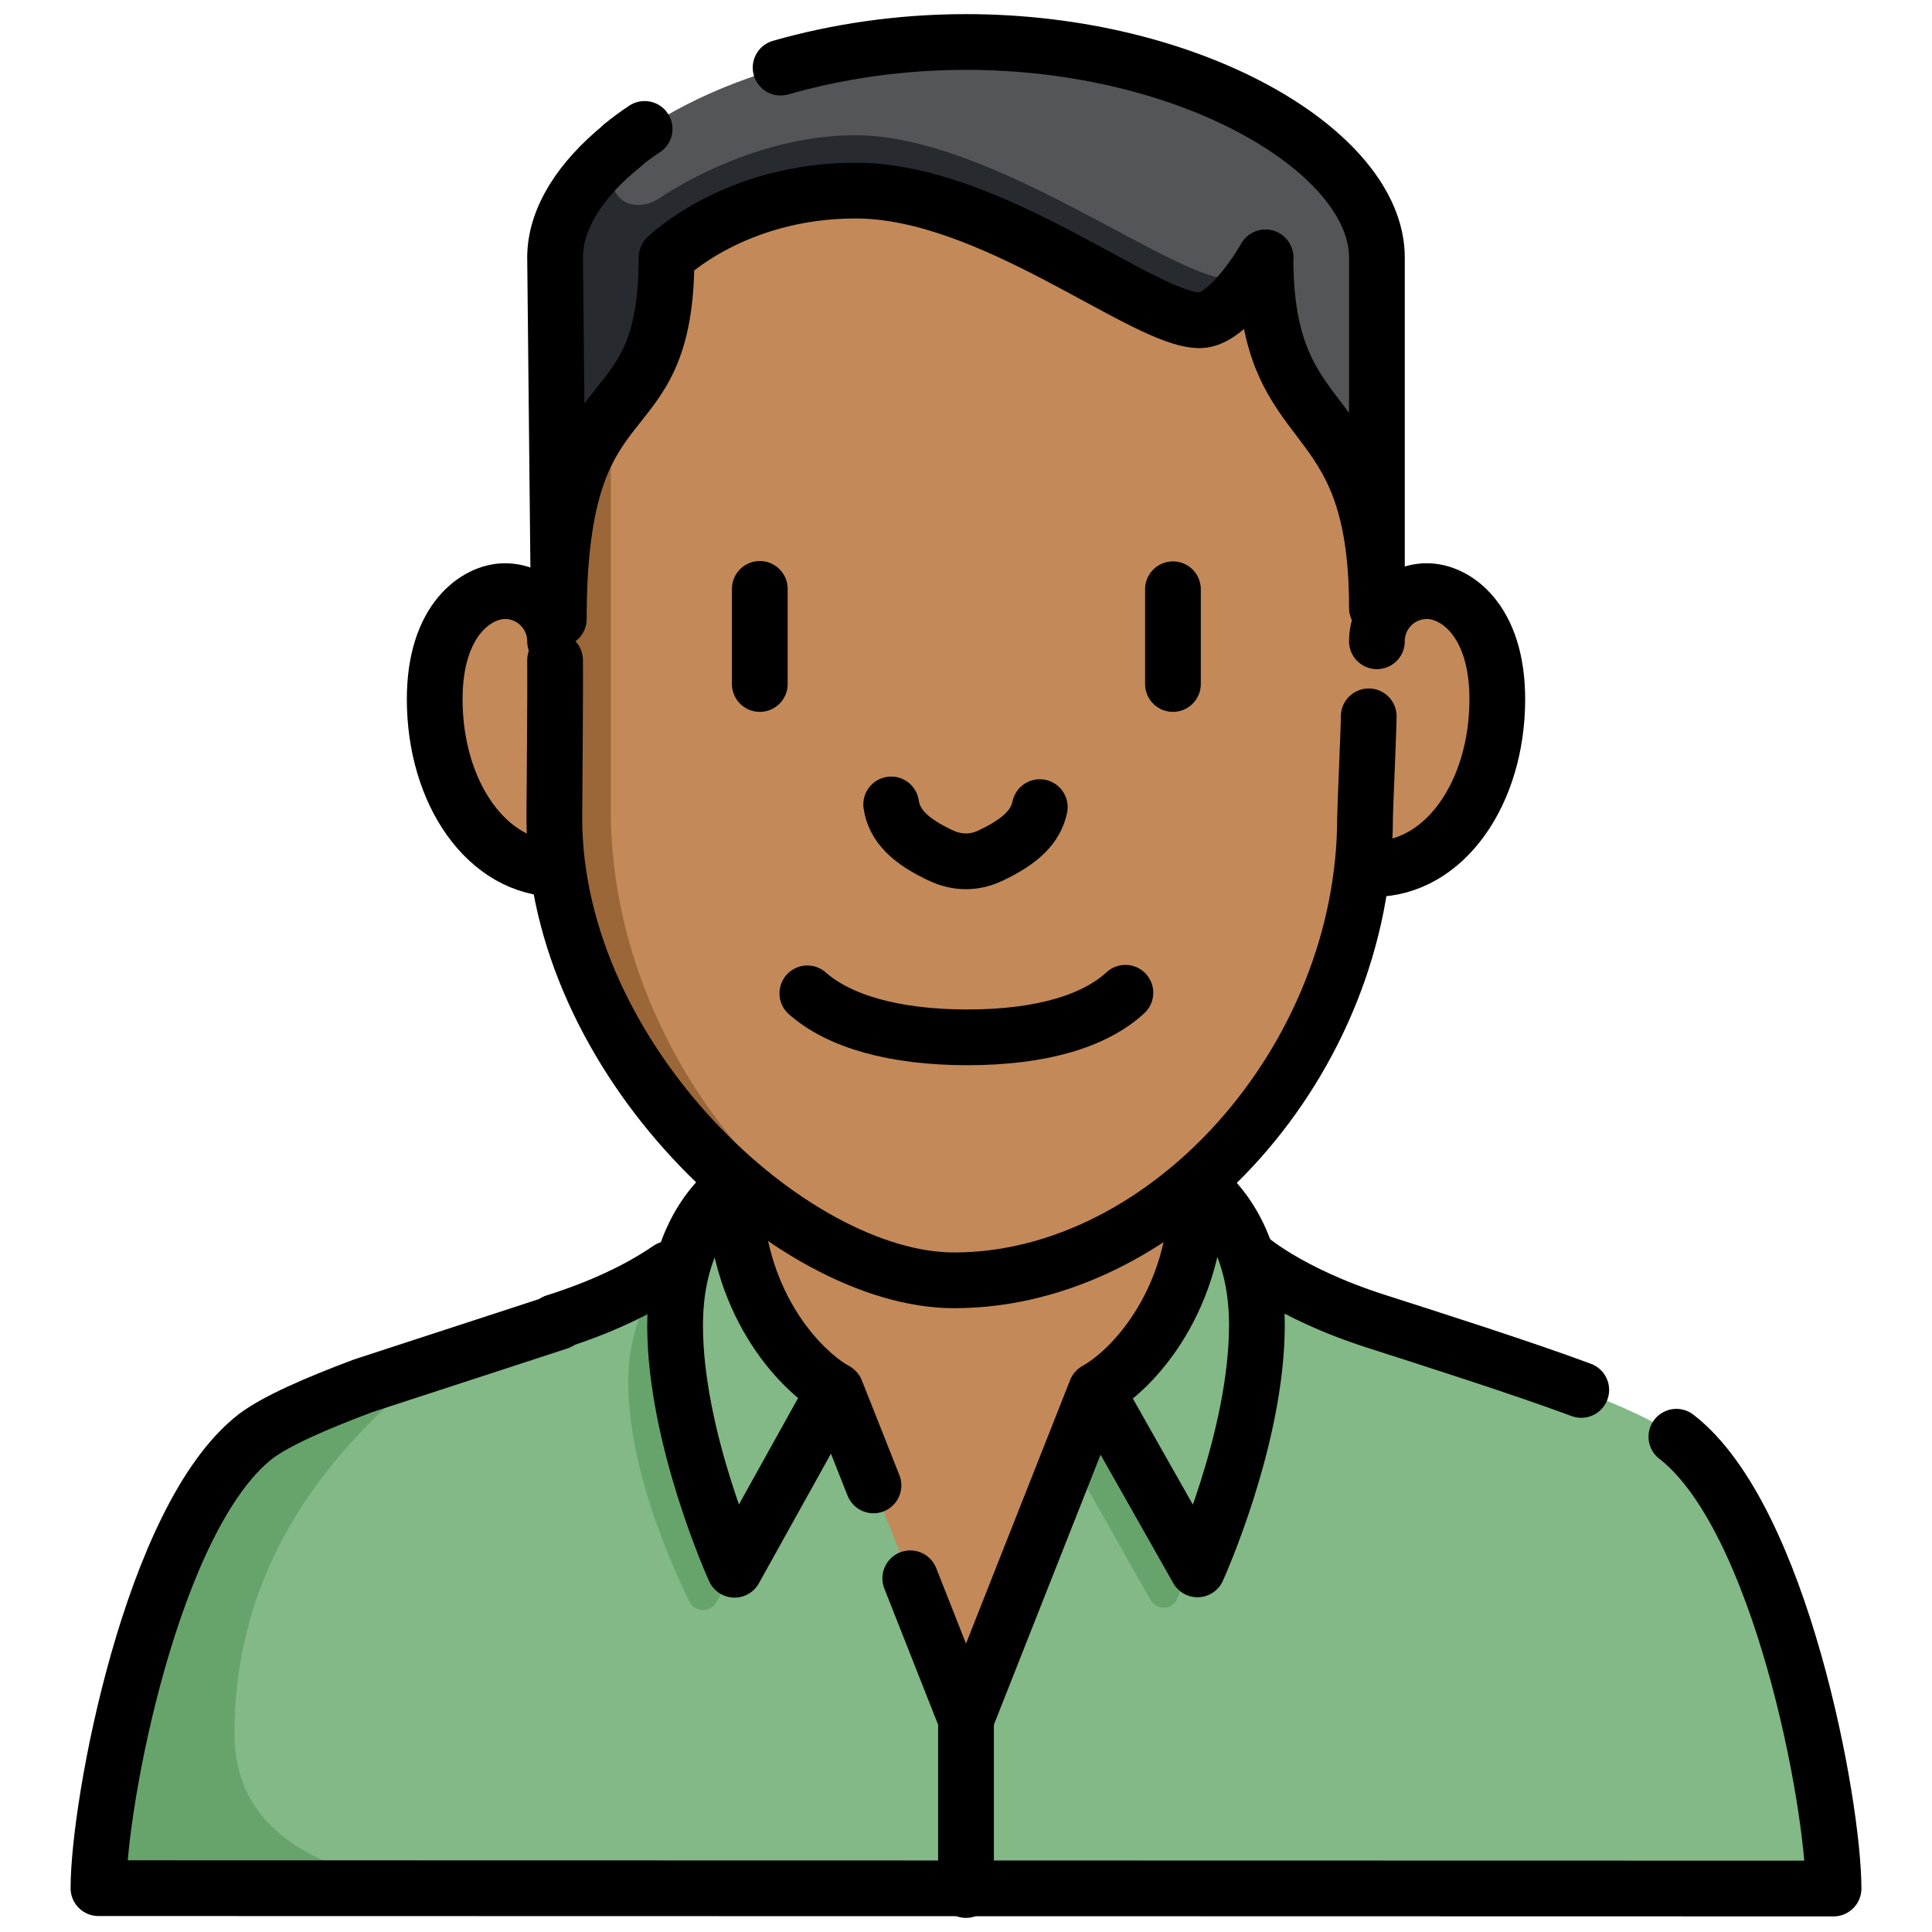
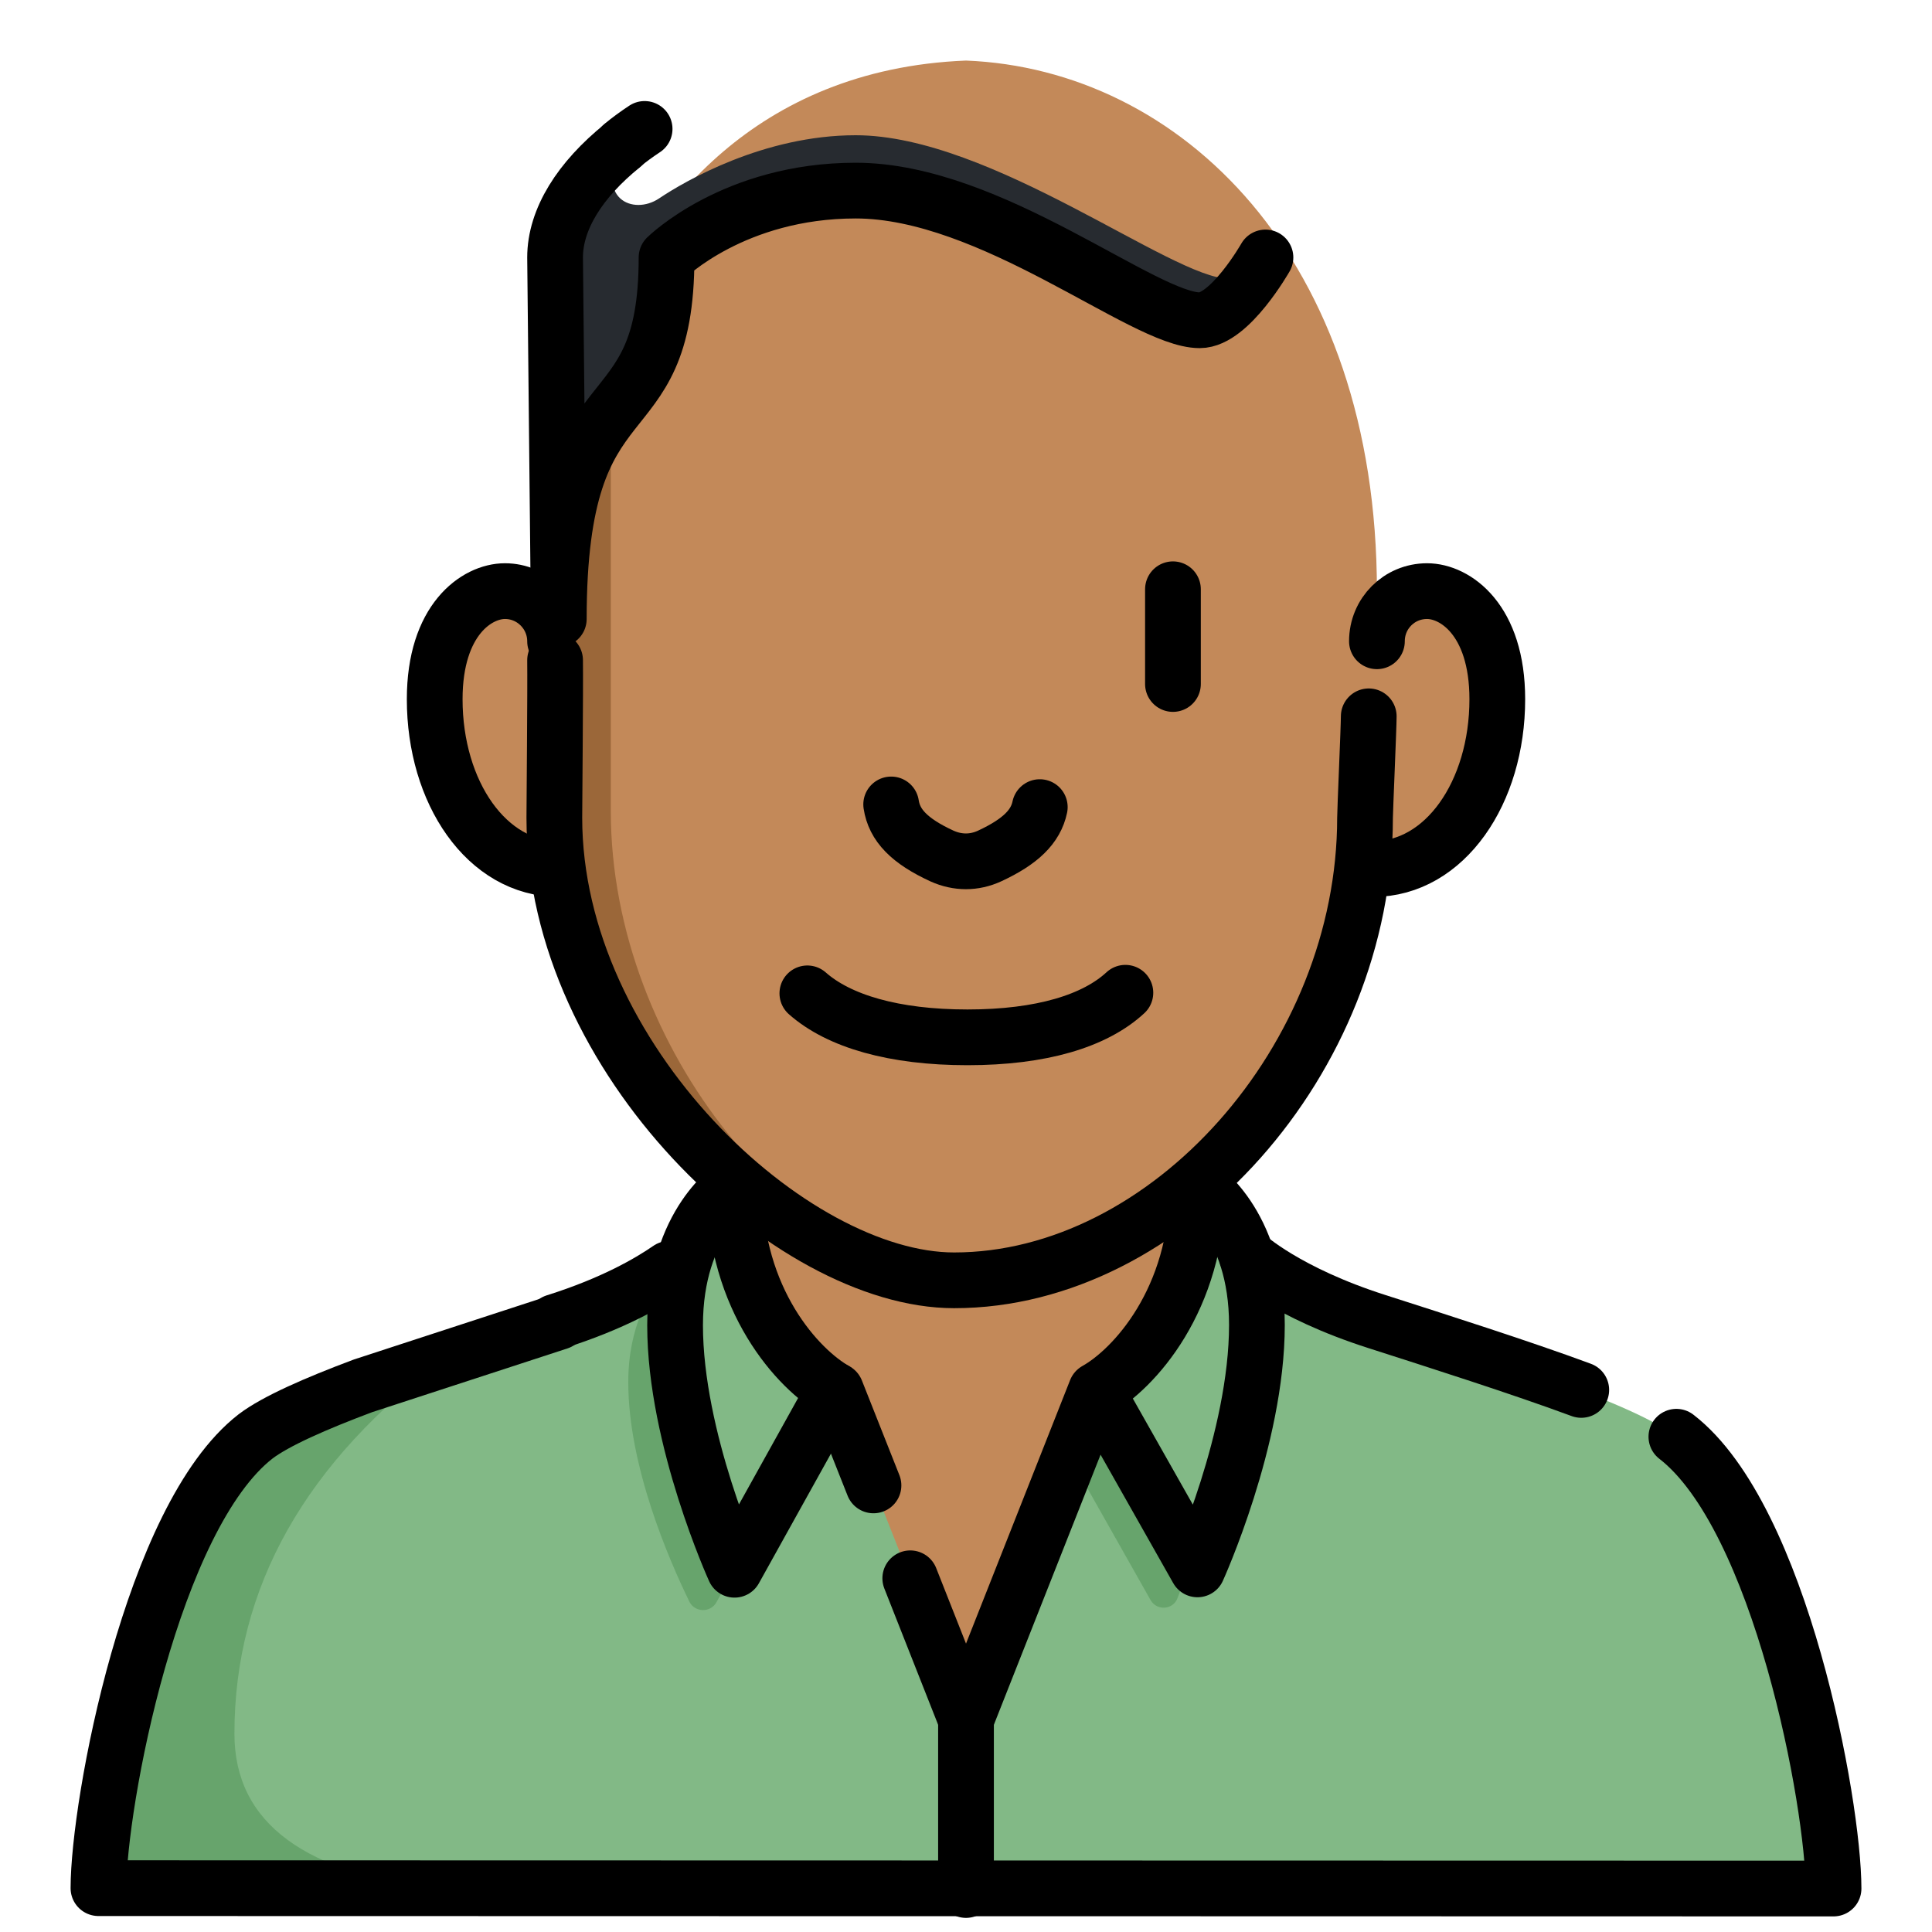
<svg xmlns="http://www.w3.org/2000/svg" viewBox="0 0 520 520" text-rendering="geometricPrecision" shape-rendering="geometricPrecision" style="white-space: pre;">
  <style> @keyframes tm3-ears_t { 0% { transform: translate(0px,147.8px); } 5.084% { transform: translate(0px,147.8px); animation-timing-function: cubic-bezier(0.42,0,1,1); } 13.574% { transform: translate(0px,142.8px); animation-timing-function: cubic-bezier(0,0,0.58,1); } 28.826% { transform: translate(0px,147.8px); } 100% { transform: translate(0px,147.8px); } } @keyframes tm3-hair_t { 0% { transform: translate(32.4px,0px); } 5.084% { transform: translate(32.4px,0px); animation-timing-function: cubic-bezier(0.42,0,1,1); } 13.574% { transform: translate(32.4px,10px); animation-timing-function: cubic-bezier(0,0,0.58,1); } 28.826% { transform: translate(32.4px,0px); } 100% { transform: translate(32.4px,0px); } } @keyframes tm3-nose_t { 0% { transform: translate(122.861px,205.215px); } 5.084% { transform: translate(122.861px,205.215px); animation-timing-function: cubic-bezier(0.42,0,1,1); } 13.574% { transform: translate(122.861px,215.215px); animation-timing-function: cubic-bezier(0,0,0.58,1); } 28.826% { transform: translate(122.861px,205.215px); } 100% { transform: translate(122.861px,205.215px); } } @keyframes tm3-mouth_t { 0% { transform: translate(100.3px,255.9px); } 5.084% { transform: translate(100.3px,255.9px); animation-timing-function: cubic-bezier(0.42,0,1,1); } 13.574% { transform: translate(100.3px,265.9px); animation-timing-function: cubic-bezier(0,0,0.58,1); } 28.826% { transform: translate(100.3px,255.9px); } 100% { transform: translate(100.3px,255.9px); } } @keyframes tm3-a0_t { 0% { transform: translate(143.1px,160px); } 5.084% { transform: translate(143.1px,160px); animation-timing-function: cubic-bezier(0.42,0,1,1); } 13.574% { transform: translate(142.861px,171.3px); animation-timing-function: cubic-bezier(0,0,0.58,1); } 28.826% { transform: translate(143.1px,160px); } 100% { transform: translate(143.1px,160px); } } @keyframes tm3-eyes_t { 0% { transform: scale(1,1) translate(-55.6px,-12.8px); } 45.755% { transform: scale(1,1) translate(-55.6px,-12.8px); animation-timing-function: cubic-bezier(0.42,0,1,1); } 50.839% { transform: scale(1,0.21) translate(-55.6px,-12.8px); animation-timing-function: cubic-bezier(0,0,0.58,1); } 55.923% { transform: scale(1,1) translate(-55.6px,-12.8px); } 100% { transform: scale(1,1) translate(-55.6px,-12.8px); } } </style>
  <g id="tm3-shoulder" transform="translate(260,393.95) translate(-233.5,-114.75)">
    <path id="tm3-Fill-411" d="M467,497C467,474.3,452.8,397.1,424.7,375.4C412.6,366,373.1,353.8,344.1,344.5C319.7,336.7,309.1,326.9,309.1,326.9L153.7,330.2C148.5,333.8,138.6,339.6,123,344.5C113.9,347.4,103.8,350.6,93.9,353.9L37.842,384.708L7.669,490.079L93.9,497.4L136.4,497.1L467,497Z" fill="#82B986" stroke="none" stroke-width="1" fill-rule="evenodd" transform="translate(237.334,144.25) translate(-237.334,-412.15)" />
    <path id="tm3-Fill-412" d="M166.3,420L184.8,386.8C187.8,381.5,193.4,378.2,199.5,378.4L260.6,379.4L283.2,419.4C284.9,422.3,289.2,422,290.4,418.9C295.1,406.9,303.2,382.6,303.2,360.7C303.2,342.6,296.5,332.1,291.8,326.9L157.9,326.9C157.9,326.9,156.5,328.2,153.6,330.2C148.3,336.1,142.6,345.8,142.6,360.7C142.6,383.2,153.4,408.2,159.1,419.9C160.6,422.7,164.7,422.8,166.3,420Z" fill="#67A46C" stroke="none" stroke-width="1" fill-rule="evenodd" transform="translate(222.9,106.575) translate(-222.9,-374.475)" />
    <path id="tm3-Fill-413" d="M0,497L47.1,497L93.7,497.4C55.631,493.401,36.596,479.381,36.596,455.343C36.596,416.051,55.631,382.237,93.7,353.9C71.8,361.2,50.5,369,42.2,375.4C14.2,397.1,0,474.3,0,497Z" fill="#67A46C" stroke="none" stroke-width="1" fill-rule="evenodd" transform="translate(46.85,157.75) translate(-46.85,-425.65)" />
    <path id="tm3-Fill-414" d="M295.8,307.6C295.8,307.6,311.8,317.4,311.8,345.3C311.8,375.9,295.8,411.1,295.8,411.1L269.1,363.9L198.1,362.7L171.2,411.1C171.2,411.1,155.2,375.9,155.2,345.3C155.2,317.4,171.2,307.6,171.2,307.6L295.8,307.6Z" fill="#82B986" stroke="none" stroke-width="1" fill-rule="evenodd" transform="translate(233.5,91.45) translate(-233.5,-359.35)" />
    <path id="tm3-Fill-415" d="M233.5,267.9C192.7,267.9,171.2,277.8,171.2,308.2C171.2,338.6,188.3,357.3,198.5,363L233.5,451.6L268.5,363C278.7,357.3,295.8,338.6,295.8,308.2C295.8,277.8,274.3,267.9,233.5,267.9Z" fill="#C38959" stroke="none" stroke-width="1" fill-rule="evenodd" transform="translate(233.5,91.85) translate(-233.5,-359.75)" />
    <path id="tm3-Stroke-440" d="M399.1,362.8C382.9,356.8,360.3,349.6,344.1,344.4C319.7,336.6,309.1,326.8,309.1,326.8" stroke="#000000" stroke-width="15" stroke-linecap="round" stroke-linejoin="round" fill="none" fill-rule="evenodd" transform="translate(354.1,76.9) translate(-354.1,-344.8)" />
    <path id="tm3-Stroke-443" d="M123.9,344.5L71.2,361.7C58.4,366.5,47.7,371.2,42.3,375.3C14.3,397,0,474.3,0,496.9L467,497C467,474.3,452.8,397.1,424.7,375.4" stroke="#000000" stroke-width="15" stroke-linecap="round" stroke-linejoin="round" fill="none" fill-rule="evenodd" transform="translate(233.5,152.85) translate(-233.5,-420.75)" />
    <path id="tm3-Stroke-444" d="M198.1,362.8L171.2,411.2C171.2,411.2,155.2,376,155.2,345.4C155.2,317.5,171.2,307.7,171.2,307.7" stroke="#000000" stroke-width="15" stroke-linecap="round" stroke-linejoin="round" fill="none" fill-rule="evenodd" transform="translate(176.65,91.55) translate(-176.65,-359.45)" />
    <path id="tm3-Stroke-445" d="M295.8,307.6C295.8,307.6,311.8,317.4,311.8,345.3C311.8,375.9,295.8,411.1,295.8,411.1L269.1,363.9" stroke="#000000" stroke-width="15" stroke-linecap="round" stroke-linejoin="round" fill="none" fill-rule="evenodd" transform="translate(290.45,91.45) translate(-290.45,-359.35)" />
    <path id="tm3-Stroke-446" d="M218.5,413.5L233.5,451.5L268.5,362.9C278.7,357.2,295.8,338.5,295.8,308.1" stroke="#000000" stroke-width="15" stroke-linecap="round" stroke-linejoin="round" fill="none" fill-rule="evenodd" transform="translate(257.15,111.9) translate(-257.15,-379.8)" />
    <path id="tm3-Stroke-447" d="M171.2,308.2C171.2,338.6,188.3,357.3,198.5,363L208.6,388.5" stroke="#000000" stroke-width="15" stroke-linecap="round" stroke-linejoin="round" fill="none" fill-rule="evenodd" transform="translate(189.9,80.45) translate(-189.9,-348.35)" />
    <path id="tm3-Stroke-459" stroke="#000000" stroke-width="15" stroke-linecap="round" stroke-linejoin="round" d="M233.5,451.5L233.5,497.4" fill="none" fill-rule="evenodd" transform="translate(233.5,206.55) translate(-233.5,-474.45)" />
  </g>
  <g id="tm3-face" transform="translate(260,183.55) translate(-143,-172.25)">
    <path id="tm3-Fill-423" d="M344.1,207L344.1,147.8C344.1,58,291.1,7.3,233.5,5C175.9,7.3,148.5,46.2,137.9,71.1C137.9,71.1,127.9,194.3,127.9,207C127.9,271.9,189.6,331.5,233.5,331.5C291,331.5,344.1,271.9,344.1,207Z" fill="#C38959" stroke="none" stroke-width="1" fill-rule="evenodd" transform="translate(145.5,168.25) translate(-236,-168.25)" />
    <g id="tm3-ears" transform="translate(143,185.2) translate(-143,-37.4)" style="animation: 1.967s linear infinite both tm3-ears_t;">
      <path id="tm3-Fill-422" d="M343.1,222.6C362.4,222.6,376.5,202,376.5,176.9C376.5,155.4,365.1,147.8,357.6,147.8C350.1,147.8,344.1,153.8,344.1,161.3L122.9,161.3C122.9,153.9,116.9,147.8,109.4,147.8C101.9,147.8,90.5,155.4,90.5,176.9C90.5,202,104.5,222.6,123.9,222.6L343.1,222.6Z" fill="#C38959" stroke="none" stroke-width="1" fill-rule="evenodd" transform="translate(143,37.4) translate(-233.5,-185.2)" />
      <path id="tm3-Stroke-457" d="M343.1,222.6C362.4,222.6,376.5,202,376.5,176.9C376.5,155.4,365.1,147.8,357.6,147.8C350.1,147.8,344.1,153.8,344.1,161.3" stroke="#000000" stroke-width="15" stroke-linecap="round" stroke-linejoin="round" fill="none" fill-rule="evenodd" transform="translate(269.3,37.4) translate(-359.8,-185.2)" />
      <path id="tm3-Stroke-458" d="M122.9,161.3C122.9,153.9,116.9,147.8,109.4,147.8C101.9,147.8,90.5,155.4,90.5,176.9C90.5,202,104.5,222.6,123.9,222.6" stroke="#000000" stroke-width="15" stroke-linecap="round" stroke-linejoin="round" fill="none" fill-rule="evenodd" transform="translate(16.7,37.4) translate(-107.2,-185.2)" />
    </g>
    <path id="tm3-Fill-424" d="M137.9,207L137.9,71.1C128.4,93.6,122.9,120.9,122.9,152.2L122.9,206.9C122.9,271.8,175.9,331.4,233.5,331.4C189.6,331.5,137.9,271.9,137.9,207Z" fill="#9B6739" stroke="none" stroke-width="1" fill-rule="evenodd" transform="translate(87.7,201.25) translate(-178.2,-201.25)" />
    <path id="tm3-Stroke-439" d="M153.6,330.2C148.4,333.8,138.5,339.6,122.9,344.5" stroke="#000000" stroke-width="15" stroke-linecap="round" stroke-linejoin="round" fill="none" fill-rule="evenodd" transform="translate(47.75,337.35) translate(-138.25,-337.35)" />
    <g id="tm3-hair" transform="translate(143,77.65) translate(-110.6,-77.65)" style="animation: 1.967s linear infinite both tm3-hair_t;">
-       <path id="tm3-Fill-431" d="M110.6,0C71.9,0,37.8,12,18.1,27.9C5.3,41.8,15.2,54.9,26.7,49C34.2,45.1,56.2,31,80.9,31C117.5,31,162.2,68.6,177.3,68.6C183.5,68.6,191.2,57.9,191.2,57.9C191.2,108.8,221.2,93.8,221.2,152.2L221.2,57.9C221.2,29.8,171.7,0,110.6,0Z" fill="#535558" stroke="none" stroke-width="1" fill-rule="evenodd" transform="translate(116.643,76.1) translate(-116.643,-76.1)" />
      <path id="tm3-Fill-432" d="M181.3,63.7C166.1,63.7,117.5,25.1,80.9,25.1C56.2,25.1,35,37.4,28,42.1C21,46.8,10.4,42.1,18.1,28C6.7,37.2,0,47.8,0,58.1L0,152.4C0,83,30,109,30,58.1C30,58.1,48.2,40.1,80.9,40.1C117.5,40.1,158.4,75,173.5,75C181.6,75,191.2,58.1,191.2,58.1C191.2,58.1,187.5,63.7,181.3,63.7Z" fill="#272B30" stroke="none" stroke-width="1" fill-rule="evenodd" transform="translate(95.6,88.75) translate(-95.6,-88.75)" />
      <path id="tm3-Stroke-450" d="M18.1,27.9C6.7,37.1,0,47.7,0,58L1,155.3C1,85.9,30,108.9,30,58C30,58,48.2,40,80.9,40C117.5,40,158.4,74.9,173.5,74.9C181.6,74.9,191.2,58,191.2,58" stroke="#000000" stroke-width="15" stroke-linecap="round" stroke-linejoin="round" fill="none" fill-rule="evenodd" transform="translate(95.6,91.6) translate(-95.6,-91.6)" />
      <path id="tm3-Stroke-448" d="M147,23.4C144.9,24.8,142.8,26.3,140.9,27.9" stroke="#000000" stroke-width="15" stroke-linecap="round" stroke-linejoin="round" fill="none" fill-rule="evenodd" transform="translate(21.05,25.65) translate(-143.95,-25.65)" />
-       <path id="tm3-Stroke-449" d="M314.1,58C314.1,108.9,344.1,93.9,344.1,152.3L344.1,58C344.1,29.8,294.6,0,233.5,0C215.6,0,198.6,2.6,183.6,6.9" stroke="#000000" stroke-width="15" stroke-linecap="round" stroke-linejoin="round" fill="none" fill-rule="evenodd" transform="translate(140.95,76.15) translate(-263.85,-76.15)" />
    </g>
    <g id="tm3-nose" transform="translate(142.861,212.87) translate(-20,-7.655)" style="animation: 1.967s linear infinite both tm3-nose_t;">
      <path id="tm3-Path" d="M213.361,205.215C214.214,210.786,218.199,215.026,227.035,219.1C231.246,221,235.715,221,239.84,219.1C248.237,215.204,252.263,211.155,253.361,205.936" stroke="#000000" stroke-width="15" stroke-linecap="round" stroke-linejoin="round" fill="none" fill-rule="evenodd" transform="translate(20,7.655) translate(-233.361,-212.87)" />
    </g>
    <path id="tm3-Stroke-456" d="M122.9,166.4C123,173.9,122.7,206.6,122.7,208.8C122.7,273.7,186.4,333.3,230.3,333.3C287.8,333.3,340.9,273.7,340.9,208.8C340.9,206.9,341.9,184.4,341.9,181.5" stroke="#000000" stroke-width="15" stroke-linecap="round" stroke-linejoin="round" fill="none" fill-rule="evenodd" transform="translate(141.8,249.85) translate(-232.3,-249.85)" />
    <g id="tm3-mouth" transform="translate(143.1,261.9) translate(-42.8,-6)" style="animation: 1.967s linear infinite both tm3-mouth_t;">
      <path id="tm3-Path-2" d="M276.4,255.9C268.2,263.492,253.8,267.9,233.9,267.9C214.1,267.9,199.3,263.573,190.8,256.063" stroke="#000000" stroke-width="15" stroke-linecap="round" stroke-linejoin="round" fill="none" fill-rule="evenodd" transform="translate(42.8,6) translate(-233.6,-261.9)" />
    </g>
    <g id="tm3-eyes" style="animation: 1.967s linear infinite both tm3-a0_t;">
      <g transform="translate(143.1,160) translate(-55.6,-12.8)" style="animation: 1.967s linear infinite both tm3-eyes_t;">
        <path id="tm3-Stroke-463" stroke="#000000" stroke-width="15" stroke-linecap="round" stroke-linejoin="round" d="M289.2,147.3L289.2,172.8" fill="none" fill-rule="evenodd" transform="translate(111.2,12.85) translate(-289.2,-160.05)" />
-         <path id="tm3-Stroke-464" stroke="#000000" stroke-width="15" stroke-linecap="round" stroke-linejoin="round" d="M178,147.2L178,172.8" fill="none" fill-rule="evenodd" transform="translate(0,12.8) translate(-178,-160)" />
      </g>
    </g>
  </g>
</svg>